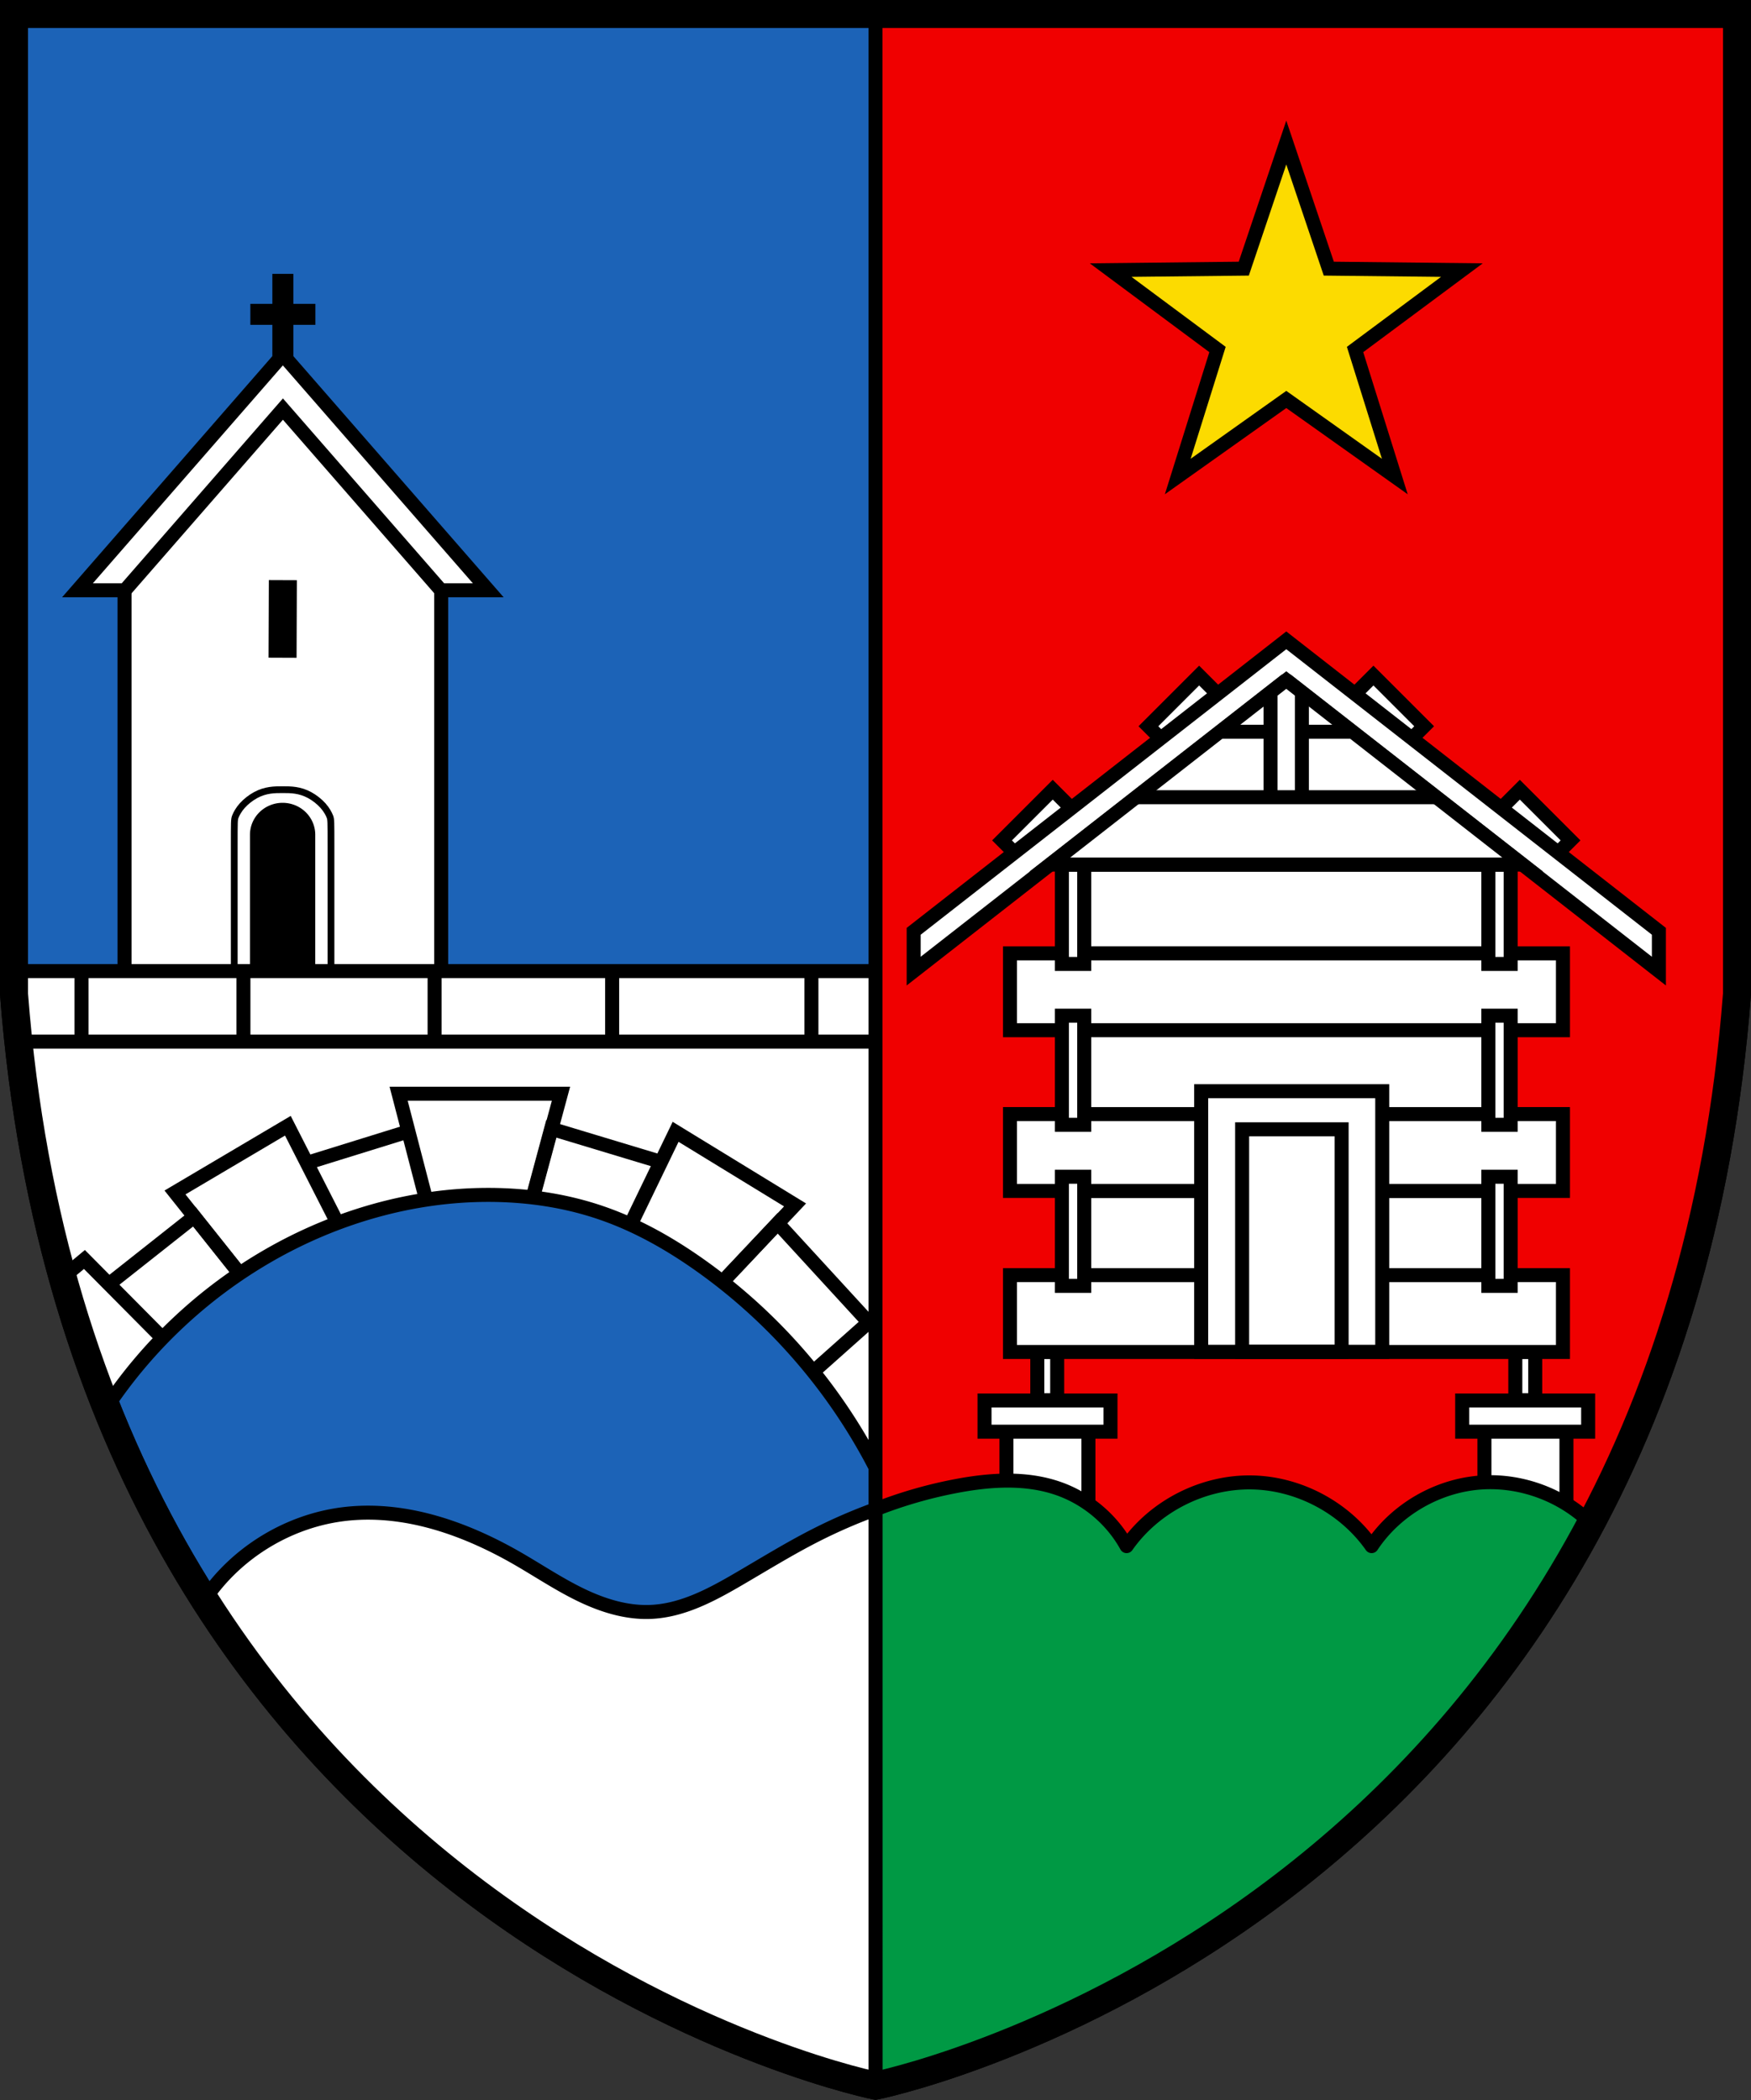
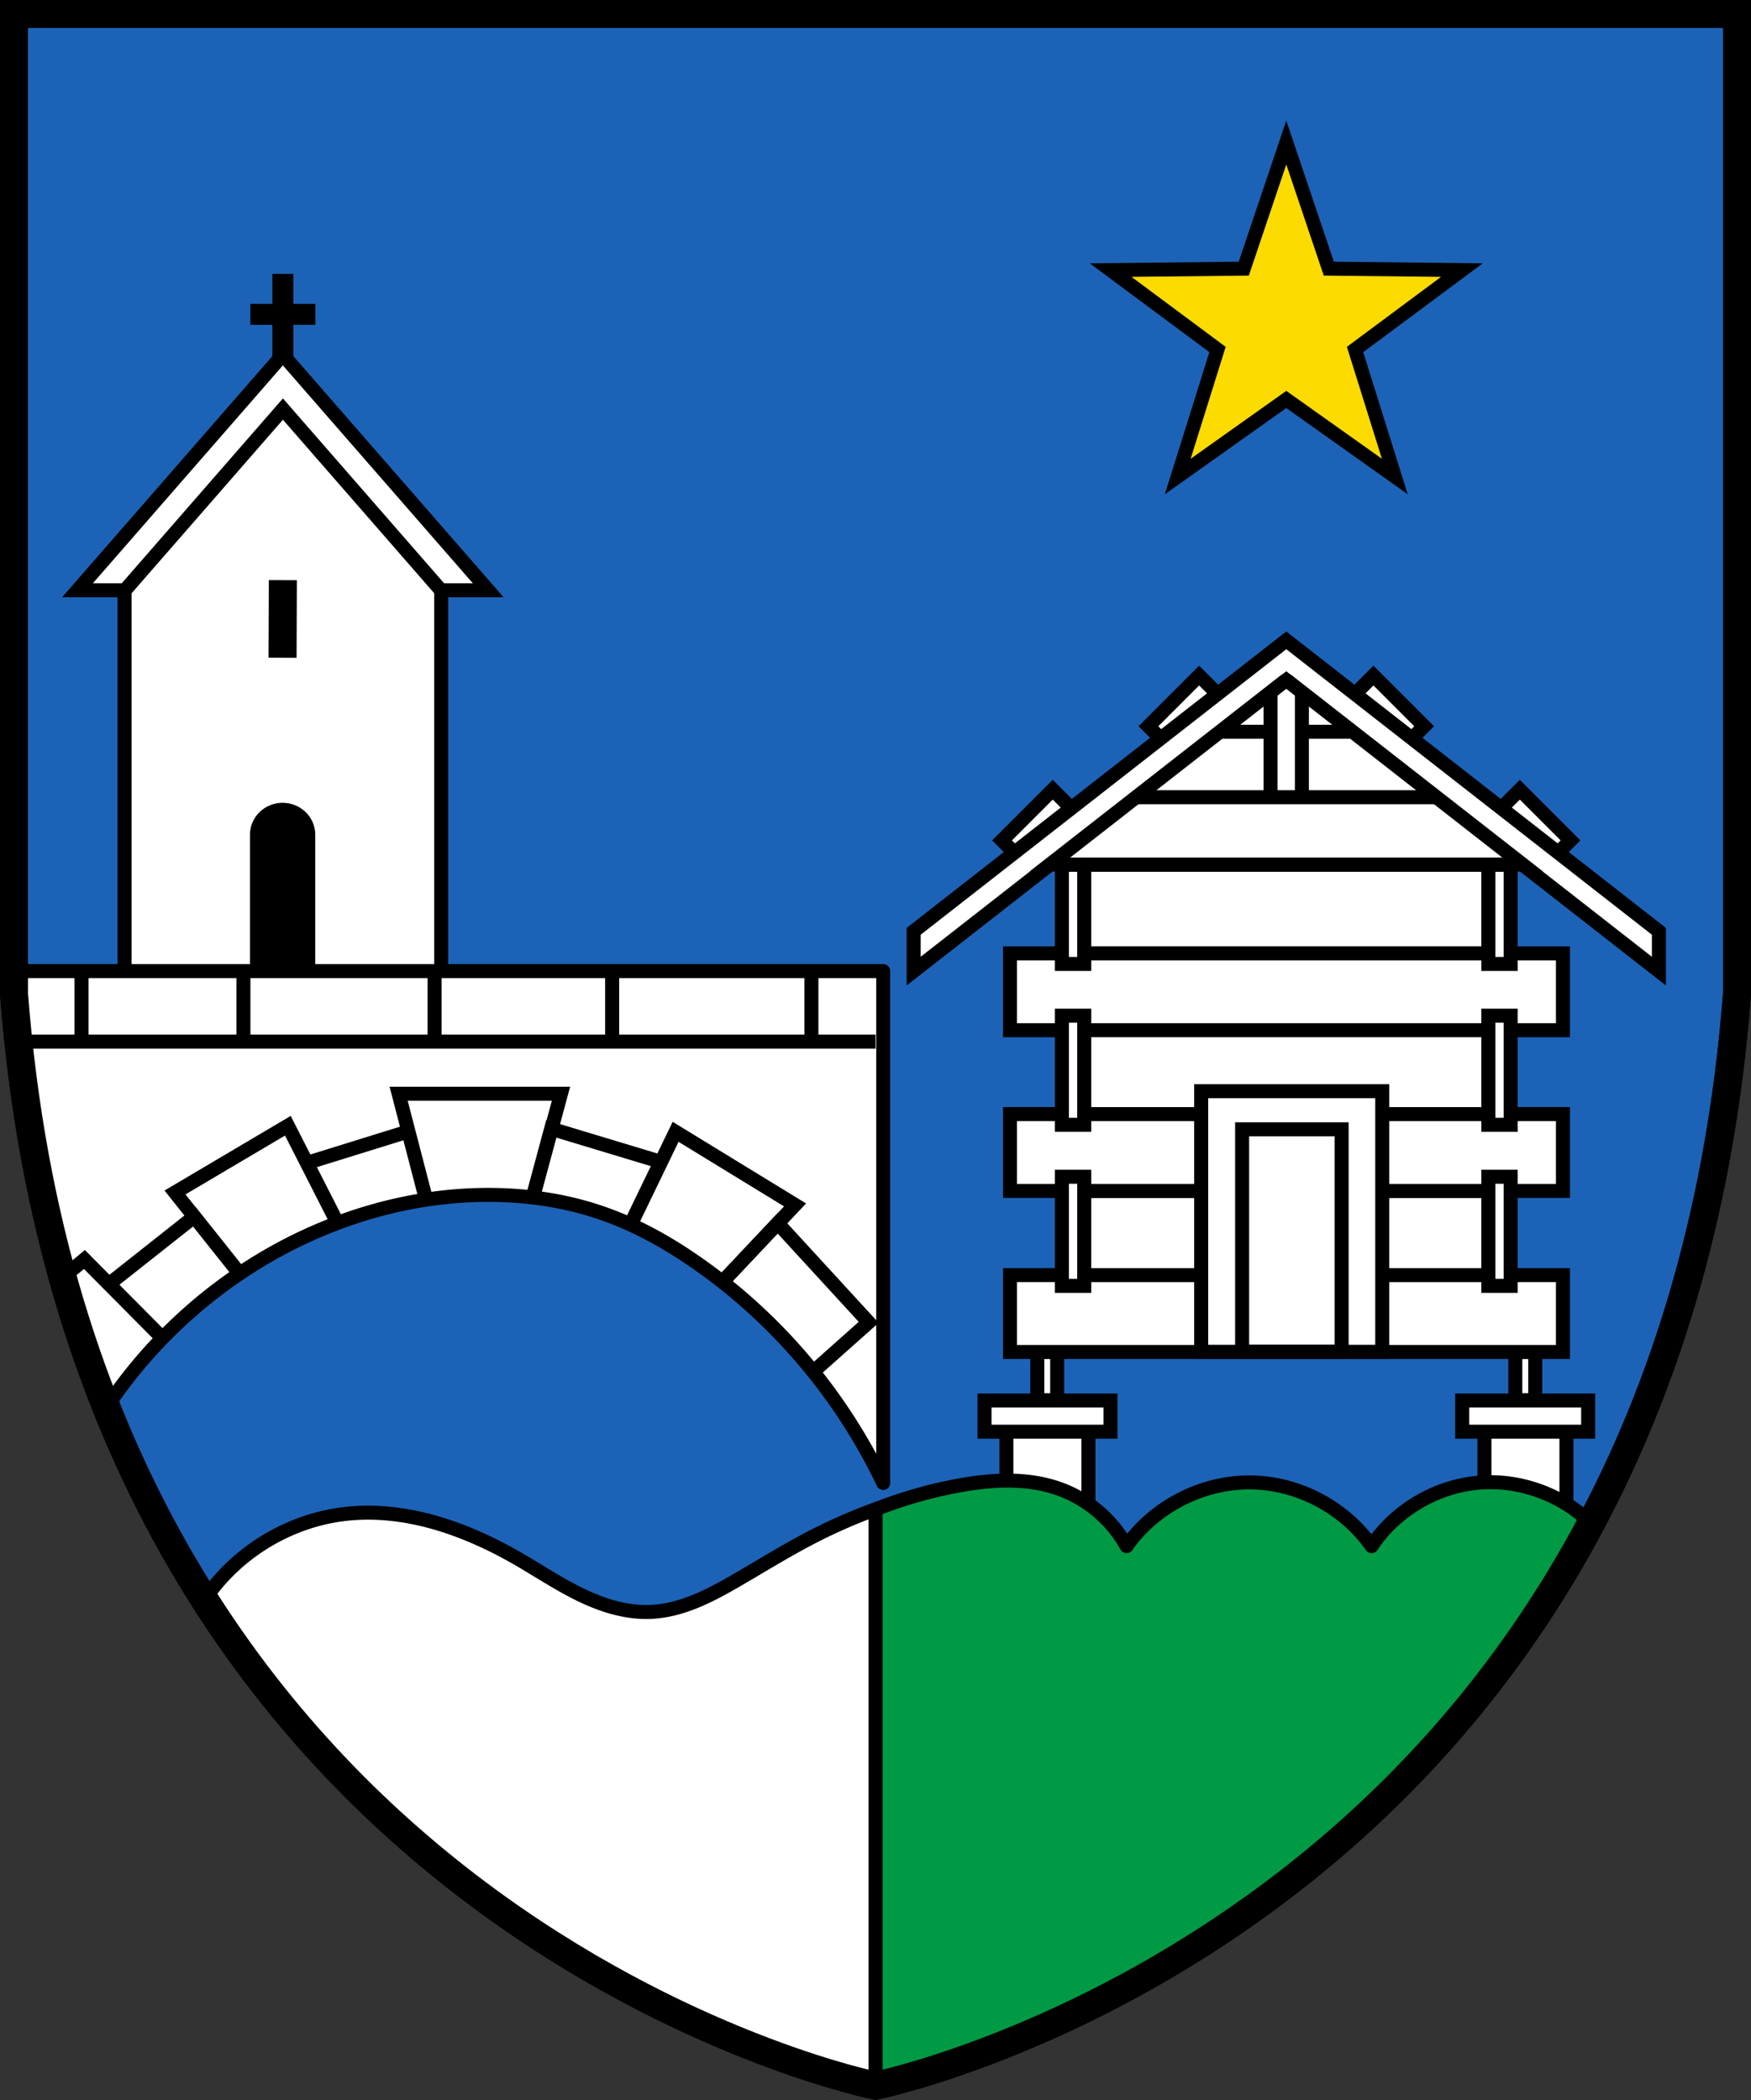
<svg xmlns="http://www.w3.org/2000/svg" width="500" height="599.8" version="1.0" xml:space="preserve">
  <rect width="100%" height="100%" fill="#333333" stroke="none" />
  <path d="M4 4v279.9c20.02 260 236.1 309.8 246 311.8 9.96-2.002 226.1-51.99 246-311.8V4z" fill="#1c63b7" stroke="#000" stroke-width="8" />
  <path d="M232.9 438.5c-7.488 3.811-14.64 8.236-21.9 12.47-7.832 4.576-16.16 9.05-25.23 9.425-6.919.286-13.74-1.872-19.97-4.891s-12-6.899-18-10.36c-14.89-8.579-31.98-14.65-49.07-12.75-16.12 1.793-31.26 10.98-40.29 24.45 21.94 35.86 52.43 60.6 81.62 86.62 30.42 27.11 71.91 41.38 110 52.19-.001-54.87-.003-109.7-.007-164.6a152.686 152.686 0 0 0-17.14 7.44z" fill="#fff" fill-rule="evenodd" stroke="#000" stroke-linecap="round" stroke-linejoin="round" stroke-miterlimit="1000" stroke-width="4" style="paint-order:fill markers stroke" />
  <path d="M19.56 277.4V168.6H6.12l58.65-67.28 58.65 67.28h-13.44v108.8" fill="#fff" fill-rule="evenodd" stroke="#000" stroke-miterlimit="1000" stroke-width="4" style="paint-order:fill markers stroke" transform="translate(16)" />
  <g fill="none" stroke="#000" stroke-miterlimit="1000">
    <path d="m110 168.7-45.21-51.86-45.21 51.86" stroke-width="4" style="paint-order:fill markers stroke" transform="translate(16)" />
    <path d="M64.77 103.1V78.22M74.06 89.78H55.49" stroke-width="6" style="paint-order:fill markers stroke" transform="translate(16)" />
    <path d="m64.77 165.7-.085 22.16" stroke-width="8" style="paint-order:fill markers stroke" transform="translate(16)" />
  </g>
  <path d="M64.7 229.3a9.321 9.115 0 0 0-9.32 9.115v38.91h18.64v-38.91a9.321 9.115 0 0 0-9.322-9.115z" fill-rule="evenodd" style="paint-order:fill markers stroke" transform="translate(16)" />
-   <path d="M50.89 277.4v-35.62c0-7.289 0-7.736.317-8.55.317-.814.953-1.997 1.977-3.142 1.024-1.145 2.438-2.252 3.823-3.002s2.741-1.143 4.02-1.34c1.277-.196 2.477-.196 3.675-.196s2.398 0 3.676.196 2.634.59 4.02 1.34 2.797 1.858 3.822 3.002c1.024 1.145 1.661 2.329 1.977 3.142.317.813.317 1.261.317 8.55v35.62" fill="none" stroke="#000" stroke-miterlimit="1000" stroke-width="1.932" style="paint-order:fill markers stroke" transform="translate(16)" />
  <g stroke="#000" stroke-miterlimit="1000" stroke-width="4">
    <path d="M12.12 341.2c-4.472-21-7.191-42.38-8.121-63.84h248.2v146.2c-11.66-24.51-29.63-45.99-51.71-61.78-8.85-6.331-18.4-11.79-28.69-15.33-10.23-3.526-21.08-5.118-31.9-5.165-22.14-.096-44.13 6.299-63.3 17.36-18.46 10.65-34.42 25.63-46.21 43.39a386.906 386.906 0 0 1-18.28-60.83z" fill="#fff" fill-rule="evenodd" stroke-linejoin="round" style="paint-order:fill markers stroke" />
    <path d="M5.622 297.5h244.4" fill="#094" fill-rule="evenodd" stroke-linejoin="round" style="paint-order:fill markers stroke" />
    <g fill="none">
      <path d="m17.89 364.9 6.218-5.168 22.31 22.5M46.42 382.2l-15.31-15.44 24.37-19.27 12.96 16.28" style="paint-order:fill markers stroke" />
      <path d="m68.44 363.8-18.47-23.21 32.23-19.06 14.17 27.82M96.36 349.3l-8.735-17.15 28.97-8.993 5.062 19.49M121.7 342.7l-7.87-30.31h46.36l-7.998 29.67" style="paint-order:fill markers stroke" />
      <path d="m152.1 342 5.287-19.61 31.28 9.445-8.649 17.9M180.1 349.8l12.82-26.53 34.11 20.88-20.73 21.99" style="paint-order:fill markers stroke" />
      <path d="m206.3 366.1 15.77-16.73 25.98 28.32-16.33 14.54M23.28 277.4v20.17M231.7 277.4v20.17M174.8 277.4v20.17M124.1 277.4v20.17M69.51 277.4v20.17" style="paint-order:fill markers stroke" />
    </g>
  </g>
  <g stroke="#000" stroke-width="4">
-     <path d="M496 4v279.9c-19.9 259.8-236 309.8-246 311.8V4z" fill="#f00000" />
    <g stroke-miterlimit="1000">
      <g fill="#fff" fill-rule="evenodd">
        <path d="M310.8 429.6v-20.68h-23.42v14.02M317.1 400h-35.97v8.919h35.97zM447.3 429.6v-20.68h-23.42v14.5M453.5 400h-35.97v8.919h35.97zM296.2 386.1v13.82h5.683V386.1zM432.7 386.1v13.82h5.683V386.1z" style="paint-order:fill markers stroke" />
        <path d="M446.3 364.2v21.95H288.4V364.2z" style="paint-order:fill markers stroke" />
        <path d="M309.6 340.2H425v24.01H309.6zM446.3 318.2v21.95H288.4V318.2z" style="paint-order:fill markers stroke" />
-         <path d="M309.6 294.2H425v24.01H309.6z" style="paint-order:fill markers stroke" />
+         <path d="M309.6 294.2H425v24.01H309.6" style="paint-order:fill markers stroke" />
        <path d="M446.3 272.3v21.95H288.4V272.3zM309.6 247H425v25.29H309.6zM309.6 336.1h-6.37v31.17h6.37zM425 336.1h6.37v31.17H425z" style="paint-order:fill markers stroke" />
        <path d="M309.6 290.1h-6.37v31.17h6.37zM425 290.1h6.37v31.17H425zM309.6 247h-6.37v28.32h6.37zM425 247h6.37v28.32H425zM394.7 386.1v-74.43H343v74.43z" style="paint-order:fill markers stroke" />
      </g>
      <path d="M383.1 386.1v-63.55h-28.41v63.55z" fill="none" style="paint-order:fill markers stroke" />
      <g fill="#fff" fill-rule="evenodd">
        <path d="m291.4 245.3-5.267-5.267 14.48-14.48 5.267 5.267M333.2 212.7l-5.267-5.267 14.48-14.48 5.267 5.267M401.4 212.7l5.267-5.267-14.48-14.48-5.267 5.267M443.2 245.3l5.267-5.267-14.48-14.48-5.267 5.267" style="paint-order:fill markers stroke" />
      </g>
      <path d="m473.7 266-106.4-83.11L260.9 266v11.37l106.4-83.11 106.4 83.11z" fill="#fff" fill-rule="evenodd" style="paint-order:fill markers stroke" />
      <path d="m367.3 194.2-67.51 52.73h135l-67.51-52.73" fill="#fff" fill-rule="evenodd" style="paint-order:fill markers stroke" />
      <g fill="none">
        <path d="M324.4 227.7h85.77M362.8 197.7v30h8.956v-30M362.8 209h-14.47M386.3 209h-14.47" style="paint-order:fill markers stroke" />
      </g>
    </g>
    <path d="M250 595.7c47.95-12.42 92.97-36.02 130.5-68.39 29.98-25.88 55.15-57.31 73.85-92.21-8.123-8.016-19.73-12.37-31.12-11.69-12.56.758-24.61 7.702-31.56 18.19-7.673-10.95-20.74-17.92-34.11-18.19-13.95-.287-27.85 6.765-35.86 18.19-4.139-7.504-11.08-13.42-19.14-16.33-9.28-3.344-19.53-2.703-29.22-.889a127.69 127.69 0 0 0-23.31 6.705l.007 164.6z" fill="#094" fill-rule="evenodd" stroke-linecap="round" stroke-linejoin="round" stroke-miterlimit="1000" style="paint-order:fill markers stroke" />
    <path d="m367.3 40.71 12.14 36.02 38.01.414-30.51 22.68 11.35 36.28-30.99-22.01-30.99 22.01 11.35-36.28-30.51-22.68 38.01-.414z" fill="#fcdb00" fill-rule="evenodd" stroke-miterlimit="1000" style="paint-order:fill markers stroke" />
  </g>
  <path d="M4 4v279.9c20.02 260 236.1 309.8 246 311.8 9.96-2.002 226.1-51.99 246-311.8V4z" fill="none" stroke="#000" stroke-width="8" />
</svg>